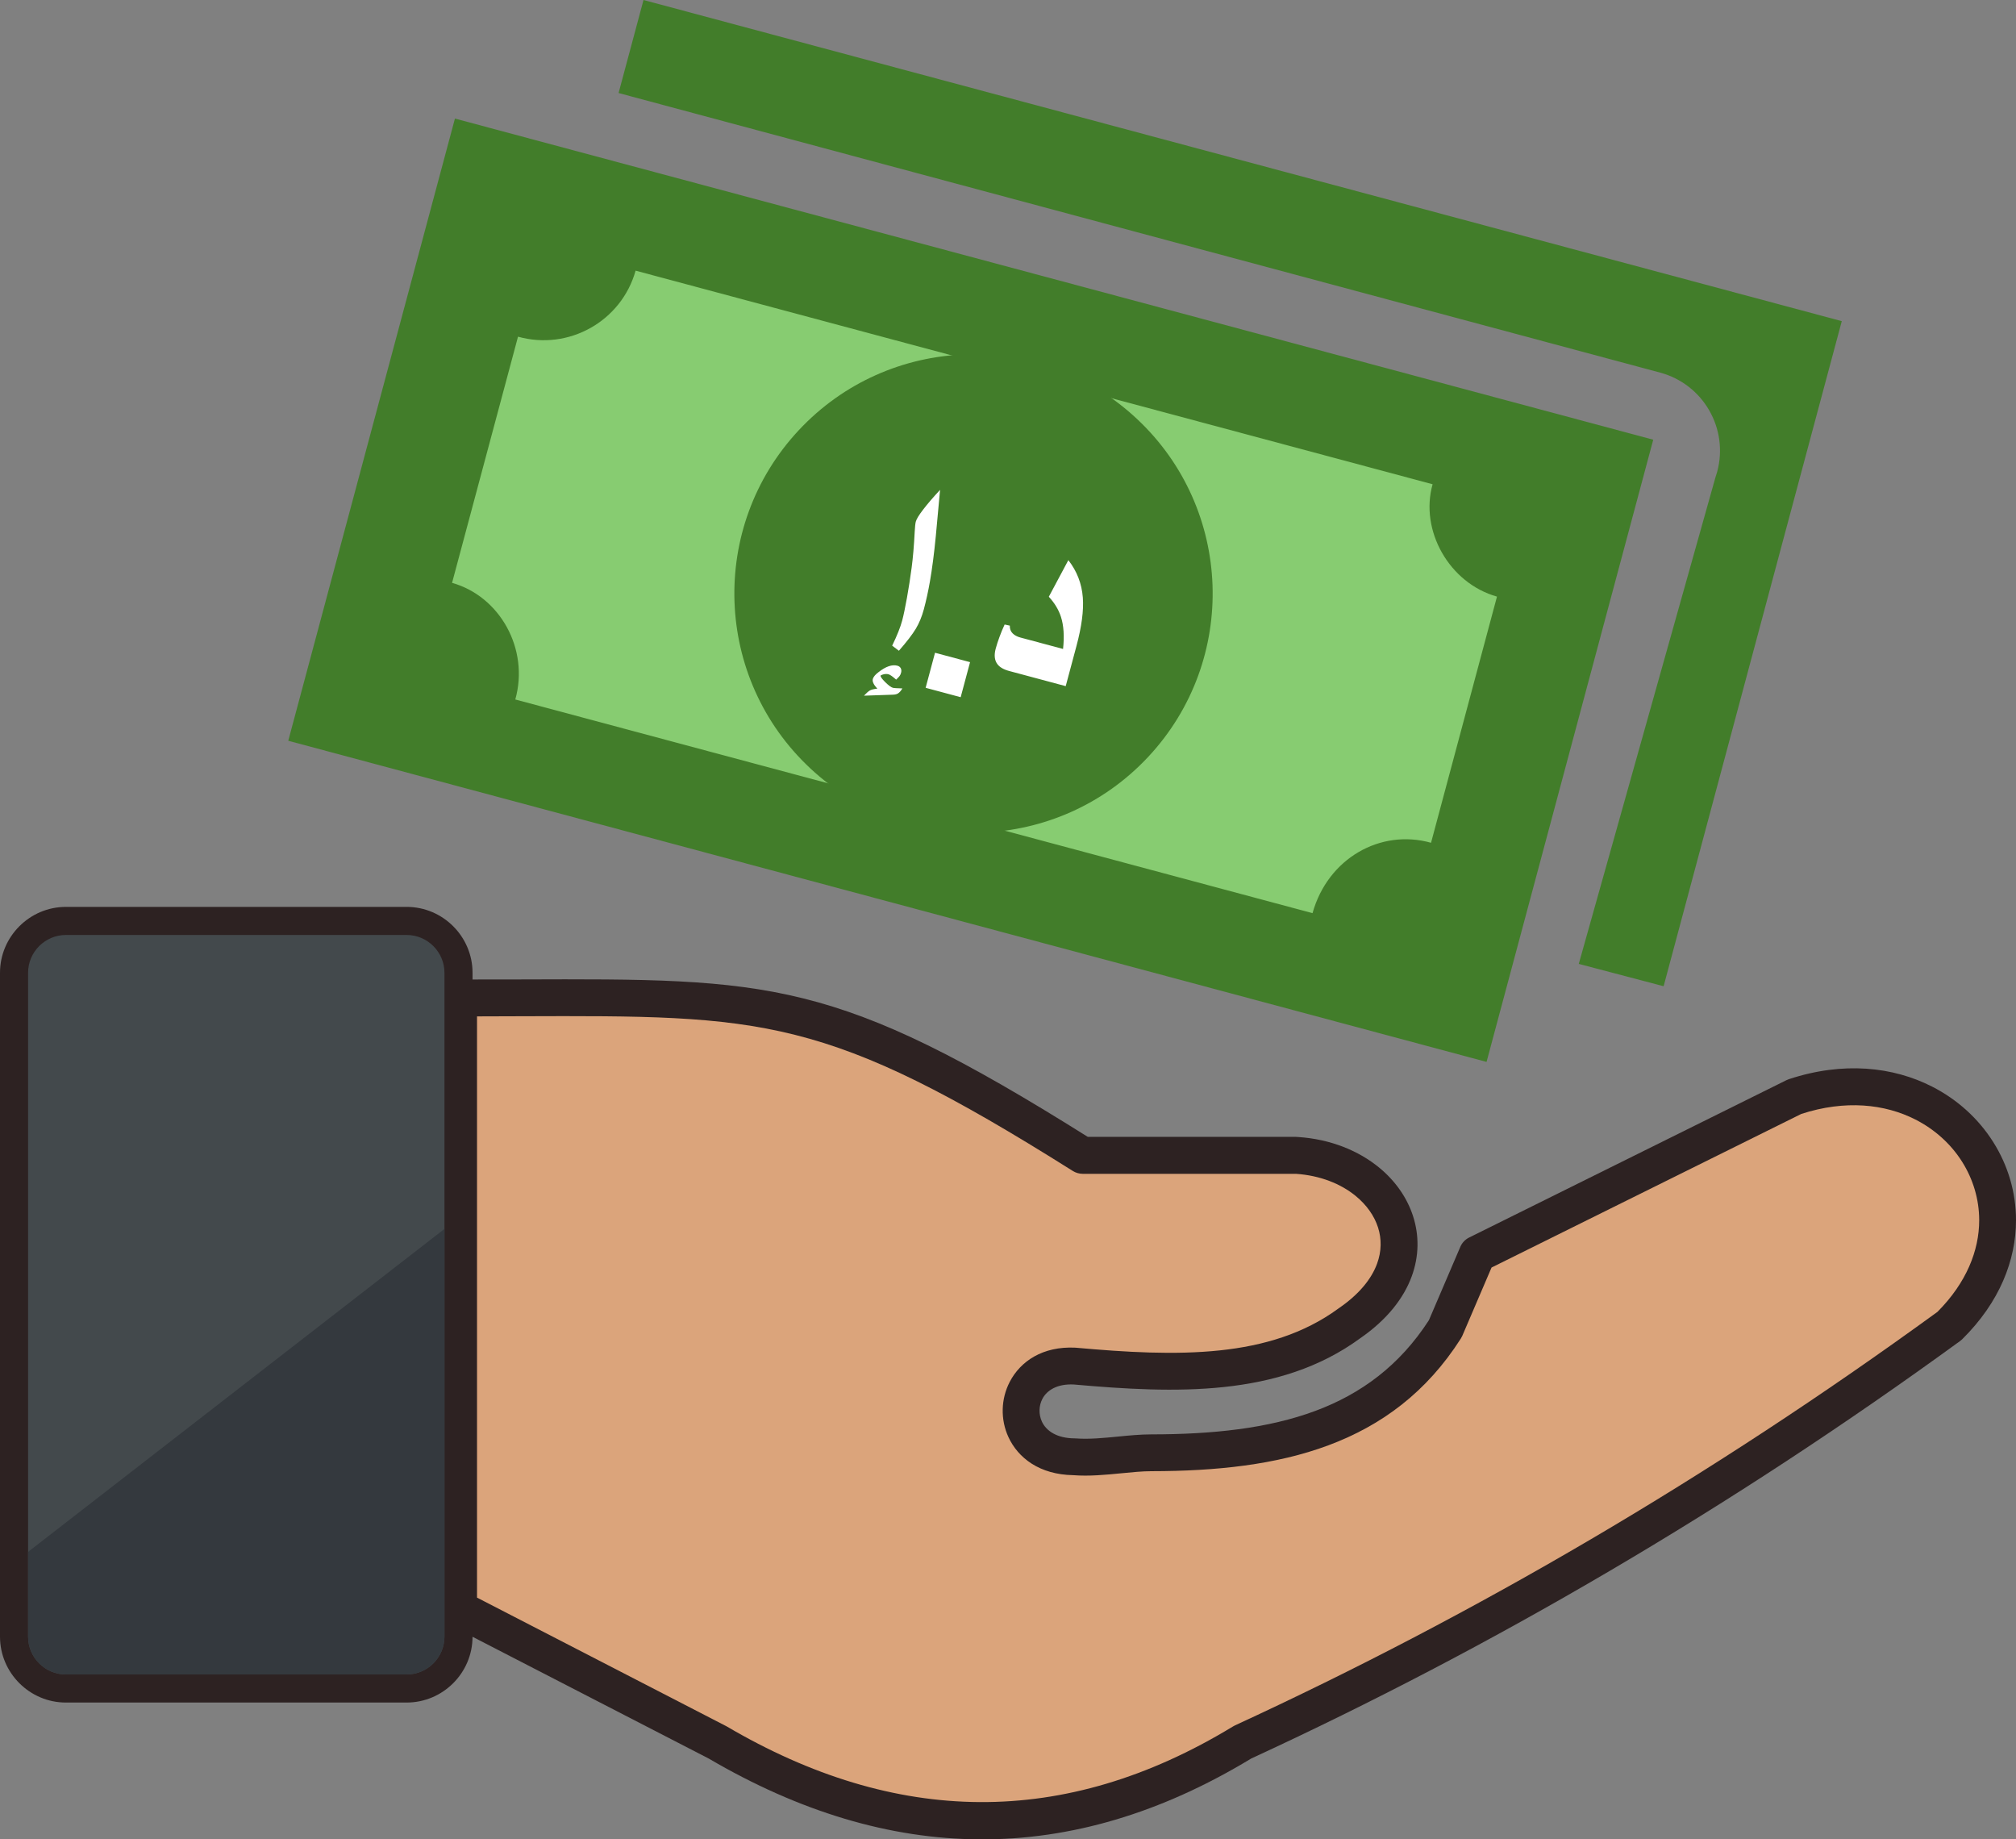
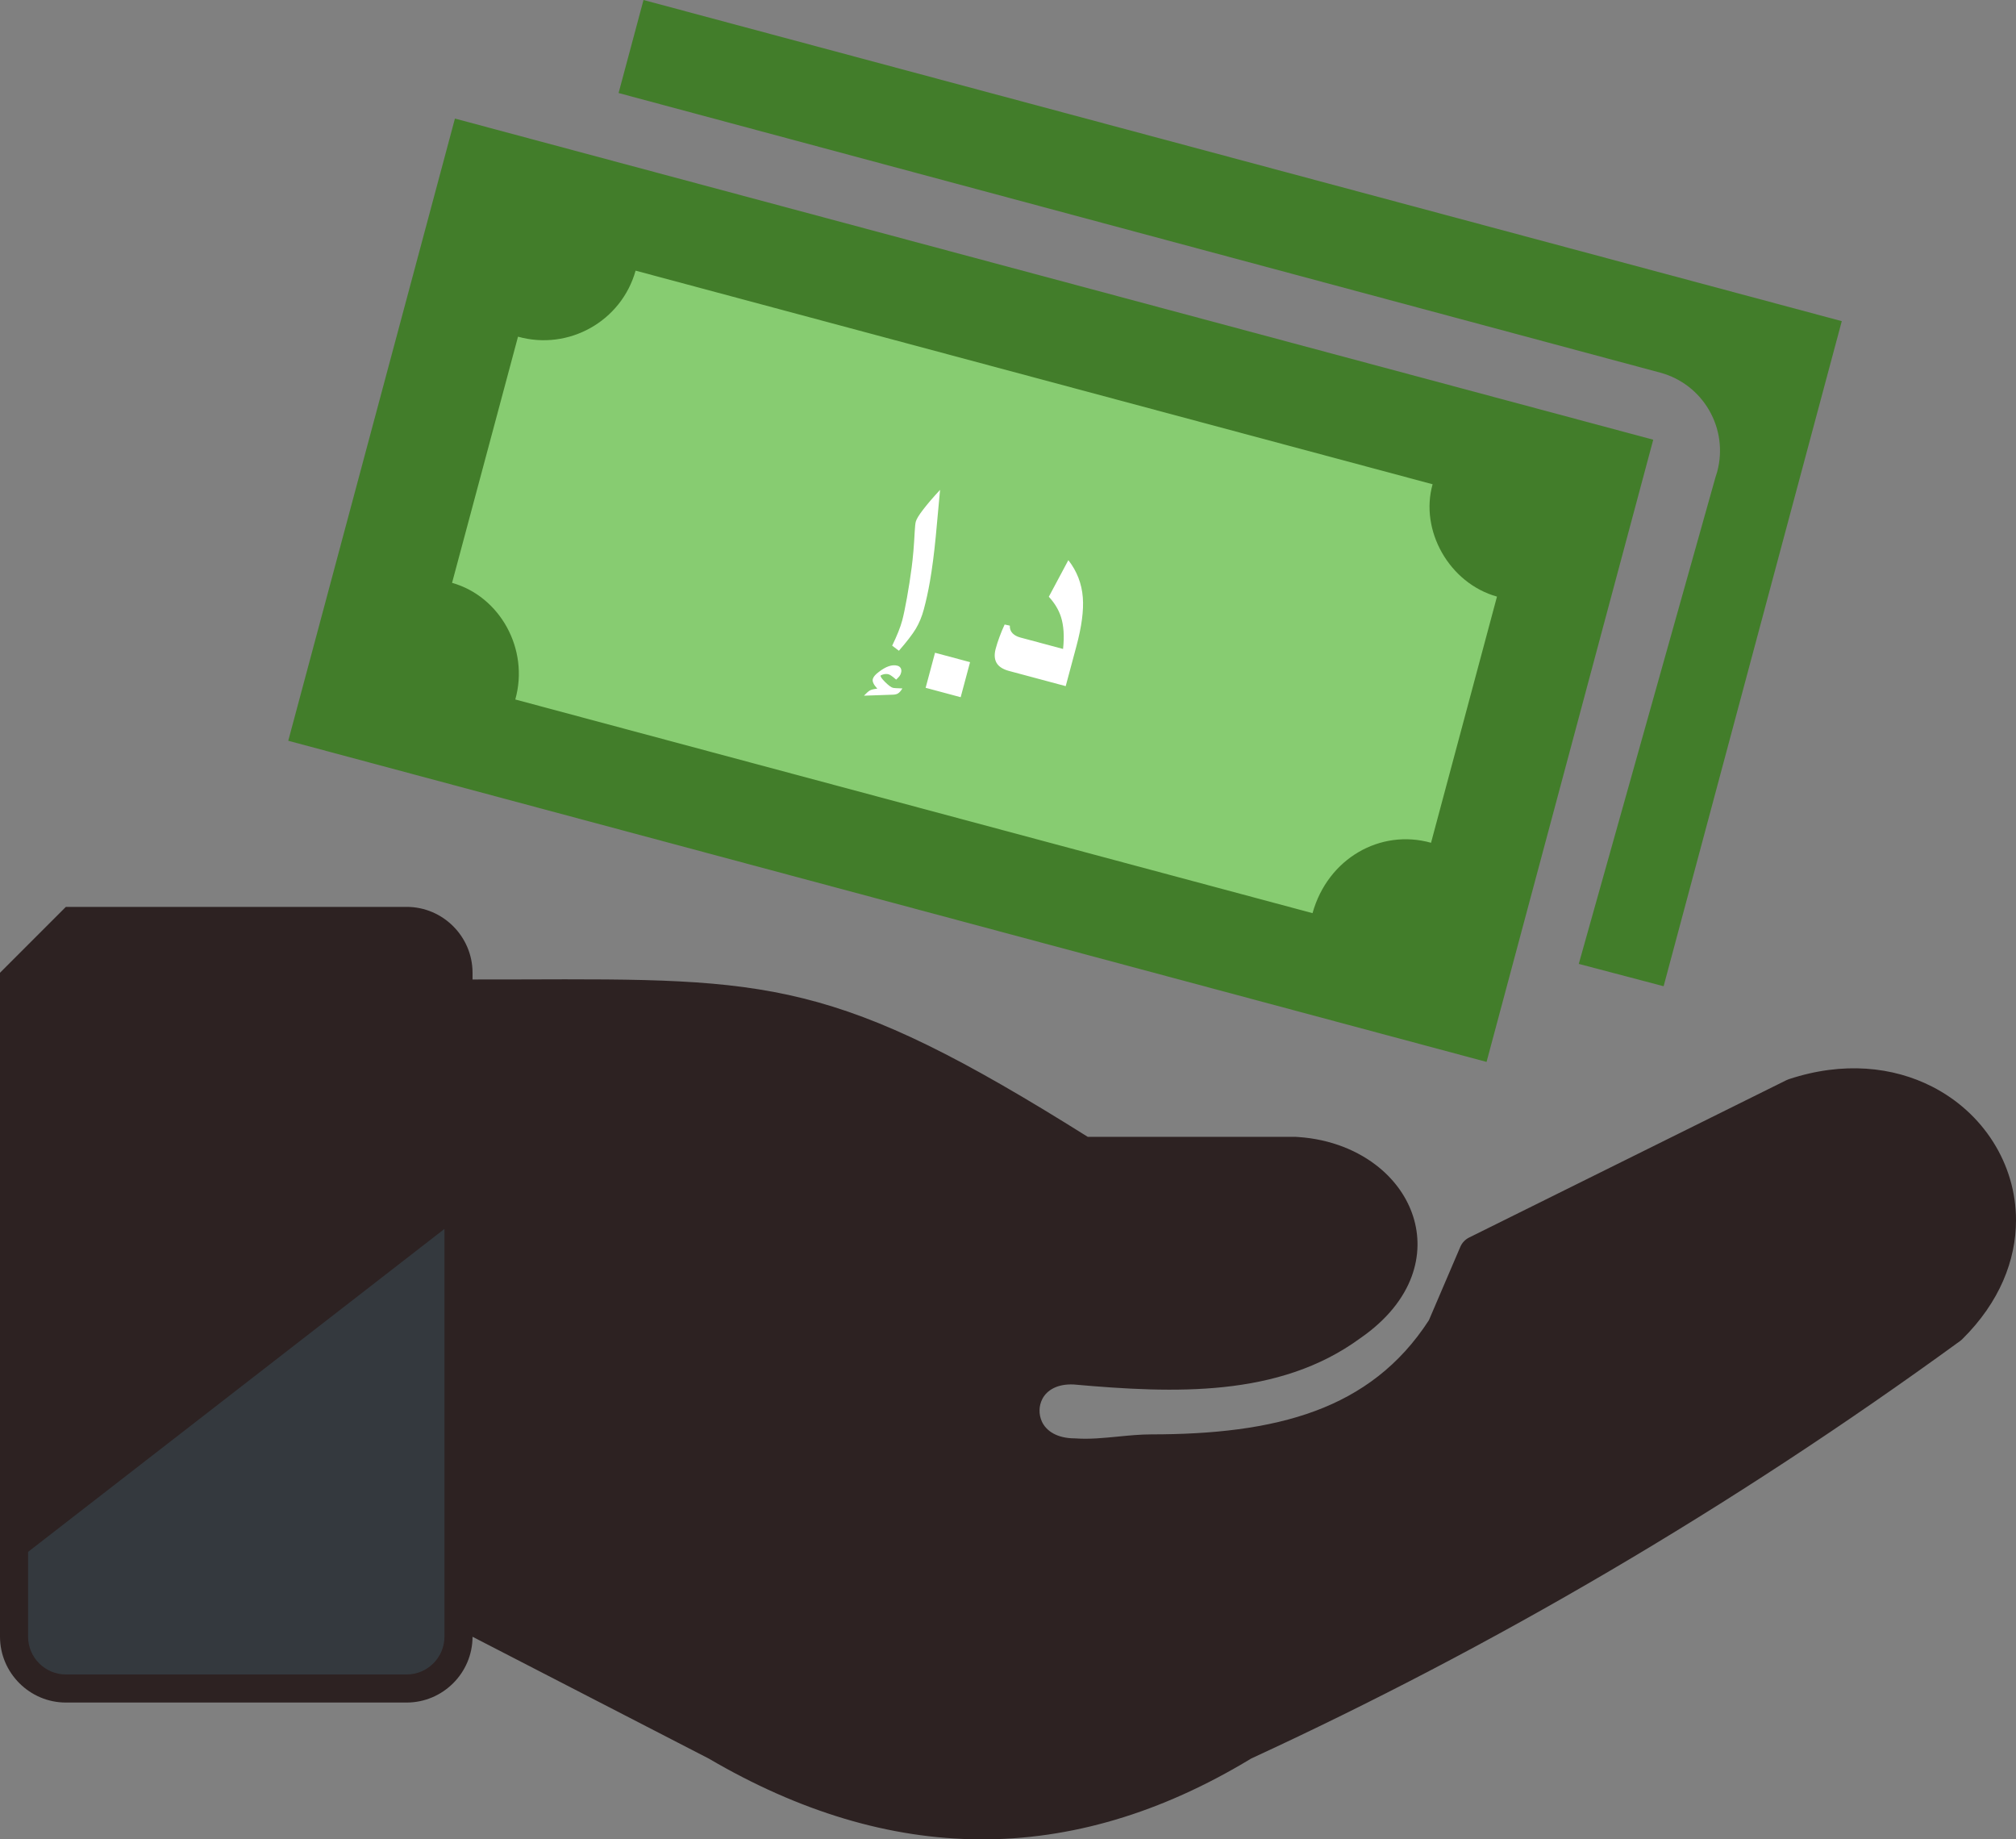
<svg xmlns="http://www.w3.org/2000/svg" viewBox="0 0 4334.9 3954.23" shape-rendering="geometricPrecision" text-rendering="geometricPrecision" image-rendering="optimizeQuality" fill-rule="evenodd" clip-rule="evenodd">
  <rect x="0" y="0" width="4334.9" height="3954.23" fill="#808080" stroke="none" />
  <defs>
    <style>.prefix__fil4{fill:#427d2a}</style>
  </defs>
  <g id="prefix__Layer_x0020_1">
-     <path d="M141.61 1949.61h732.86c77.89 0 141.6 63.8 141.6 141.57v14.5l102.03-.12c539.59-1.86 678.04-2.25 1220.91 338.45h447.59l5.13.33c69.42 4.71 129.57 29.34 173.85 65.76 34.89 28.67 60.26 64.94 73.03 104.94 13.03 40.83 12.97 85.18-3.13 129.02-17.26 46.93-53.02 93.14-110.91 133.04-86.75 63.51-186.55 93.44-293.38 104.76-102.81 10.87-212.07 4.33-322.45-5.52-35.1-1.71-57.59 12.16-67.35 30.86-3.87 7.45-5.97 15.8-6.15 24.11-.18 8.5 1.53 17.06 5.13 24.87 9.25 20.02 32.37 35.82 70.38 35.97l2.8.12c28.58 2.1 59.81-.99 90.19-3.94 24.14-2.37 47.95-4.71 71.91-4.74 131.43-.09 250.81-12.58 352.72-50.5 98.12-36.52 181.05-97.41 244.1-194.9l67.59-157.79c3.85-9.06 10.72-15.94 18.92-19.99l682.39-338.33 5.17-2.11c116.92-38.58 224.14-26.78 308.03 16.04 55.04 28.04 100.11 69.6 131.39 119.17 31.41 49.66 48.98 107.58 48.94 168.14-.03 85.64-35.1 176.17-115.59 255.67l-4.54 3.85c-247.59 180.21-499.02 344.81-753.97 494.55-254.23 149.32-511.16 283.44-770.52 403.1-388.9 235.61-777.67 227.65-1166.23.06l-507.98-261.86c-.09 77.86-63.86 141.39-141.6 141.39H141.61C63.84 3660.08 0 3596.34 0 3518.51V2091.18c0-77.74 63.81-141.57 141.61-141.57z" fill="#2d2222" fill-rule="nonzero" />
-     <path d="M1025.71 2185v1249.49l536.53 276.69c362.86 213.21 725.69 220.93 1088.22.78l4.81-2.64c258.4-119.15 513.68-252.31 765.47-400.22 250.87-147.36 499.39-310.04 745.24-488.85 62.45-62.66 89.78-132.14 89.78-196.94 0-45.15-13.21-88.57-36.81-125.92-23.66-37.51-58.1-69.12-100.35-90.65-65.82-33.57-150.94-42.61-245.25-12.1l-666.15 330.28-63.02 147.1-3.1 5.73c-73.5 115.18-170.33 186.79-285.09 229.49-111.94 41.67-240.3 55.37-380.34 55.49-19.21 0-41.55 2.22-64.16 4.44-34.35 3.33-69.48 6.79-103.83 4.11-72.18-1.23-118.45-36.84-139.29-81.91-8.65-18.76-12.79-39.36-12.28-59.78.48-20.36 5.62-40.71 15.16-59.03 22.94-44.02 70.65-76.86 141.21-73.38l1.57.15c106.5 9.55 211.71 15.97 309.11 5.67 93.77-9.9 180.6-35.67 254.71-89.95l1.08-.75c43.75-29.97 70.14-63.06 82.09-95.58 9.79-26.66 9.94-53.41 2.16-77.79-8.05-25.25-24.68-48.64-47.86-67.71-32.01-26.3-76.48-44.2-128.72-47.77h-458.79c-7.24-.12-14.54-2.07-21.11-6.22-531.82-334.78-663.96-334.3-1188.6-332.53l-92.39.3z" fill="#dba47b" fill-rule="nonzero" />
-     <path d="M141.61 2009.99h732.86c44.68 0 81.22 36.54 81.22 81.19v1427.33c0 44.68-36.54 81.19-81.22 81.19H141.61c-44.68 0-81.22-36.51-81.22-81.19V2091.18c0-44.65 36.54-81.19 81.22-81.19z" fill="#43494c" />
+     <path d="M141.61 1949.61h732.86c77.89 0 141.6 63.8 141.6 141.57v14.5l102.03-.12c539.59-1.86 678.04-2.25 1220.91 338.45h447.59l5.13.33c69.42 4.71 129.57 29.34 173.85 65.76 34.89 28.67 60.26 64.94 73.03 104.94 13.03 40.83 12.97 85.18-3.13 129.02-17.26 46.93-53.02 93.14-110.91 133.04-86.75 63.51-186.55 93.44-293.38 104.76-102.81 10.87-212.07 4.33-322.45-5.52-35.1-1.71-57.59 12.16-67.35 30.86-3.87 7.45-5.97 15.8-6.15 24.11-.18 8.5 1.53 17.06 5.13 24.87 9.25 20.02 32.37 35.82 70.38 35.97l2.8.12c28.58 2.1 59.81-.99 90.19-3.94 24.14-2.37 47.95-4.71 71.91-4.74 131.43-.09 250.81-12.58 352.72-50.5 98.12-36.52 181.05-97.41 244.1-194.9l67.59-157.79c3.85-9.06 10.72-15.94 18.92-19.99l682.39-338.33 5.17-2.11c116.92-38.58 224.14-26.78 308.03 16.04 55.04 28.04 100.11 69.6 131.39 119.17 31.41 49.66 48.98 107.58 48.94 168.14-.03 85.64-35.1 176.17-115.59 255.67l-4.54 3.85c-247.59 180.21-499.02 344.81-753.97 494.55-254.23 149.32-511.16 283.44-770.52 403.1-388.9 235.61-777.67 227.65-1166.23.06l-507.98-261.86c-.09 77.86-63.86 141.39-141.6 141.39H141.61C63.84 3660.08 0 3596.34 0 3518.51V2091.18z" fill="#2d2222" fill-rule="nonzero" />
    <path d="M955.69 2641.91v876.58c0 44.69-36.55 81.23-81.23 81.23H141.62c-44.68 0-81.23-36.54-81.23-81.23v-182.33l895.3-694.25z" fill="#34393e" />
    <path class="prefix__fil4" d="M1383.69 0l2576.6 690.4-383.1 1429.76-182.45-48 293.85-1045.77 3.84-12.39c24.94-92.65-30-188-122.64-212.94L1330.1 199.99 1383.69 0z" />
    <path class="prefix__fil4" d="M978.23 254.88l2576.64 690.41-358.4 1337.58-2576.64-690.4z" />
    <path d="M3080.46 1041.04c-28.03 99.13 35.55 212.63 138.42 241.52l-141.8 529.23c-108.35-30.5-221.83 33.08-254.83 151.28l-1714.24-459.33c30.49-108.35-33.1-221.86-135.96-250.74l141.81-529.23c108.79 30.48 222.33-33.02 252.84-141.93l1713.76 459.2z" fill="#87cc71" />
-     <path class="prefix__fil4" d="M1717.37 925.06c193.8-207.63 519.17-218.84 726.8-25.04 207.63 193.78 218.83 519.17 25.03 726.8-193.77 207.63-519.16 218.83-726.79 25.03-207.63-193.79-218.84-519.16-25.04-726.79z" />
    <path d="M1940.32 1479.95c-3.1 5.37-6.43 9-9.84 11.04-2.43 1.4-5.9 2.23-10.36 2.42l-62.38 2.14c5.36-5.74 9.62-9.49 12.96-11.36 3.32-1.75 8.57-3.01 15.73-3.73-4.18-4.57-6.96-8.44-8.42-11.8-1.55-3.36-1.92-6.41-1.21-9.06.62-2.29 2.07-4.75 4.22-7.32 2.27-2.54 4.87-4.97 7.92-7.2 15.8-12.39 29.33-17.01 40.68-13.97 3.39.91 5.77 2.72 7.29 5.49 1.39 2.83 1.63 5.94.67 9.52-.76 2.85-1.78 5.21-3.14 7.02-1.39 1.89-3.85 4.46-7.44 7.92-7.62-6.75-13.08-10.57-16.28-11.43-3.2-.86-6.55-.88-10.17-.16-2.4.53-4.82 1.45-7.03 2.72-.64 2.39 2.72 7.11 9.93 14.26 7.23 7.14 12.83 11.2 16.48 12.18 2.39.64 9.16 1.07 20.39 1.32zm46.24-170.35c-4.28 15.96-10.12 30.02-17.41 42.21-7.38 12.18-19.46 27.89-36.3 47.15l-14.46-10.94c10.54-21.74 17.73-39.77 21.58-54.15 2.92-10.9 6.29-27.2 10.2-48.75 3.85-21.66 7.26-43.16 10.06-64.61 2.85-21.34 5.09-47.27 6.61-77.52.59-10.63 1.34-17.8 2.34-21.56 1.48-5.51 6.76-14.22 15.94-26.1 9.08-11.91 21.19-25.95 36.26-42.25l-9.17 99.53c-3.66 37.82-7.92 70.28-12.64 97.42-3.65 20.92-7.98 40.79-13.01 59.57zm3.78 169.02l20.19-75.34 75.34 20.19-20.19 75.34-75.34-20.19zm301.2-3.58l-121.82-32.64c-11.8-3.16-20.24-8.1-25.2-14.82-6.05-8.2-7.24-19.23-3.56-32.97 2.14-7.98 4.88-16.39 8.14-25.24 3.27-8.94 6.95-17.89 11.1-26.79l11.16 2.4c-.23 6.72 1.67 12.13 5.83 16.39 4.09 4.15 9.65 7.22 16.62 9.09l92.03 24.65c2.96-27.5 1.42-50.42-4.51-68.92-4.93-15.35-13.64-29.77-26.11-43.34l41.99-78.64c18.42 23.6 28.84 50.37 31.13 80.36 2.11 27.69-2.49 62.44-13.66 104.11l-23.14 86.36z" fill="#fff" fill-rule="nonzero" />
  </g>
</svg>